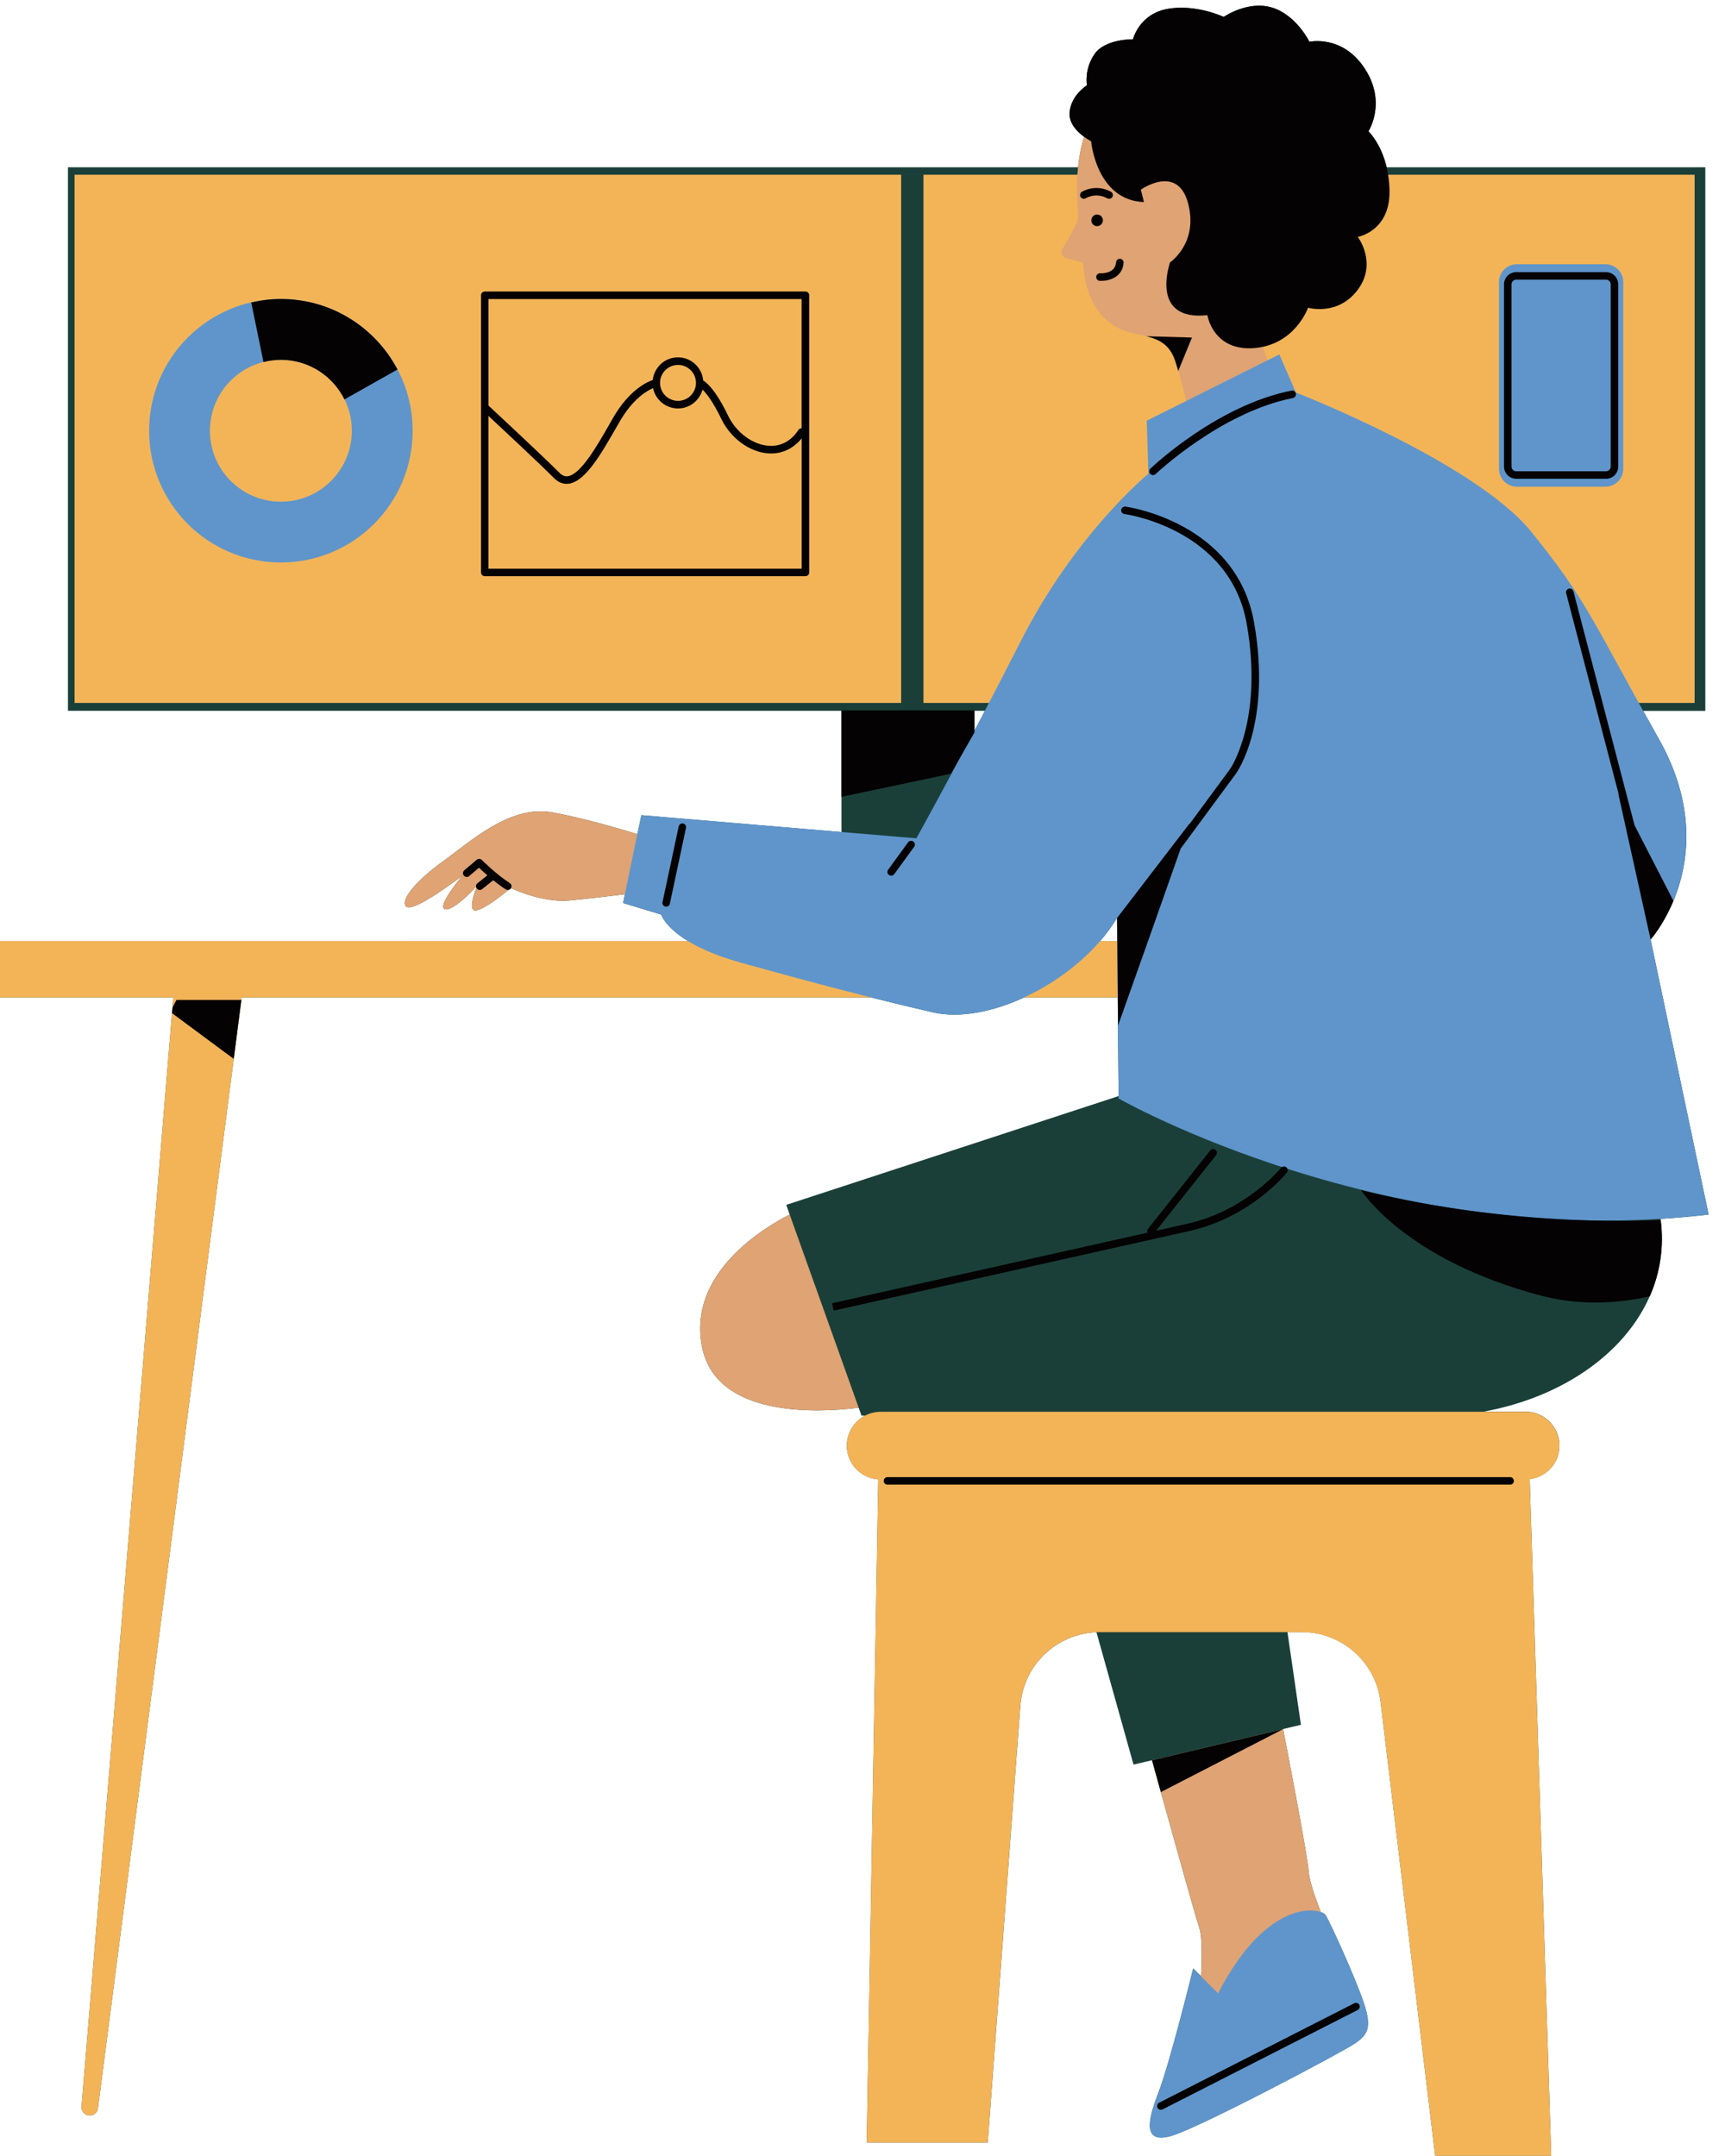
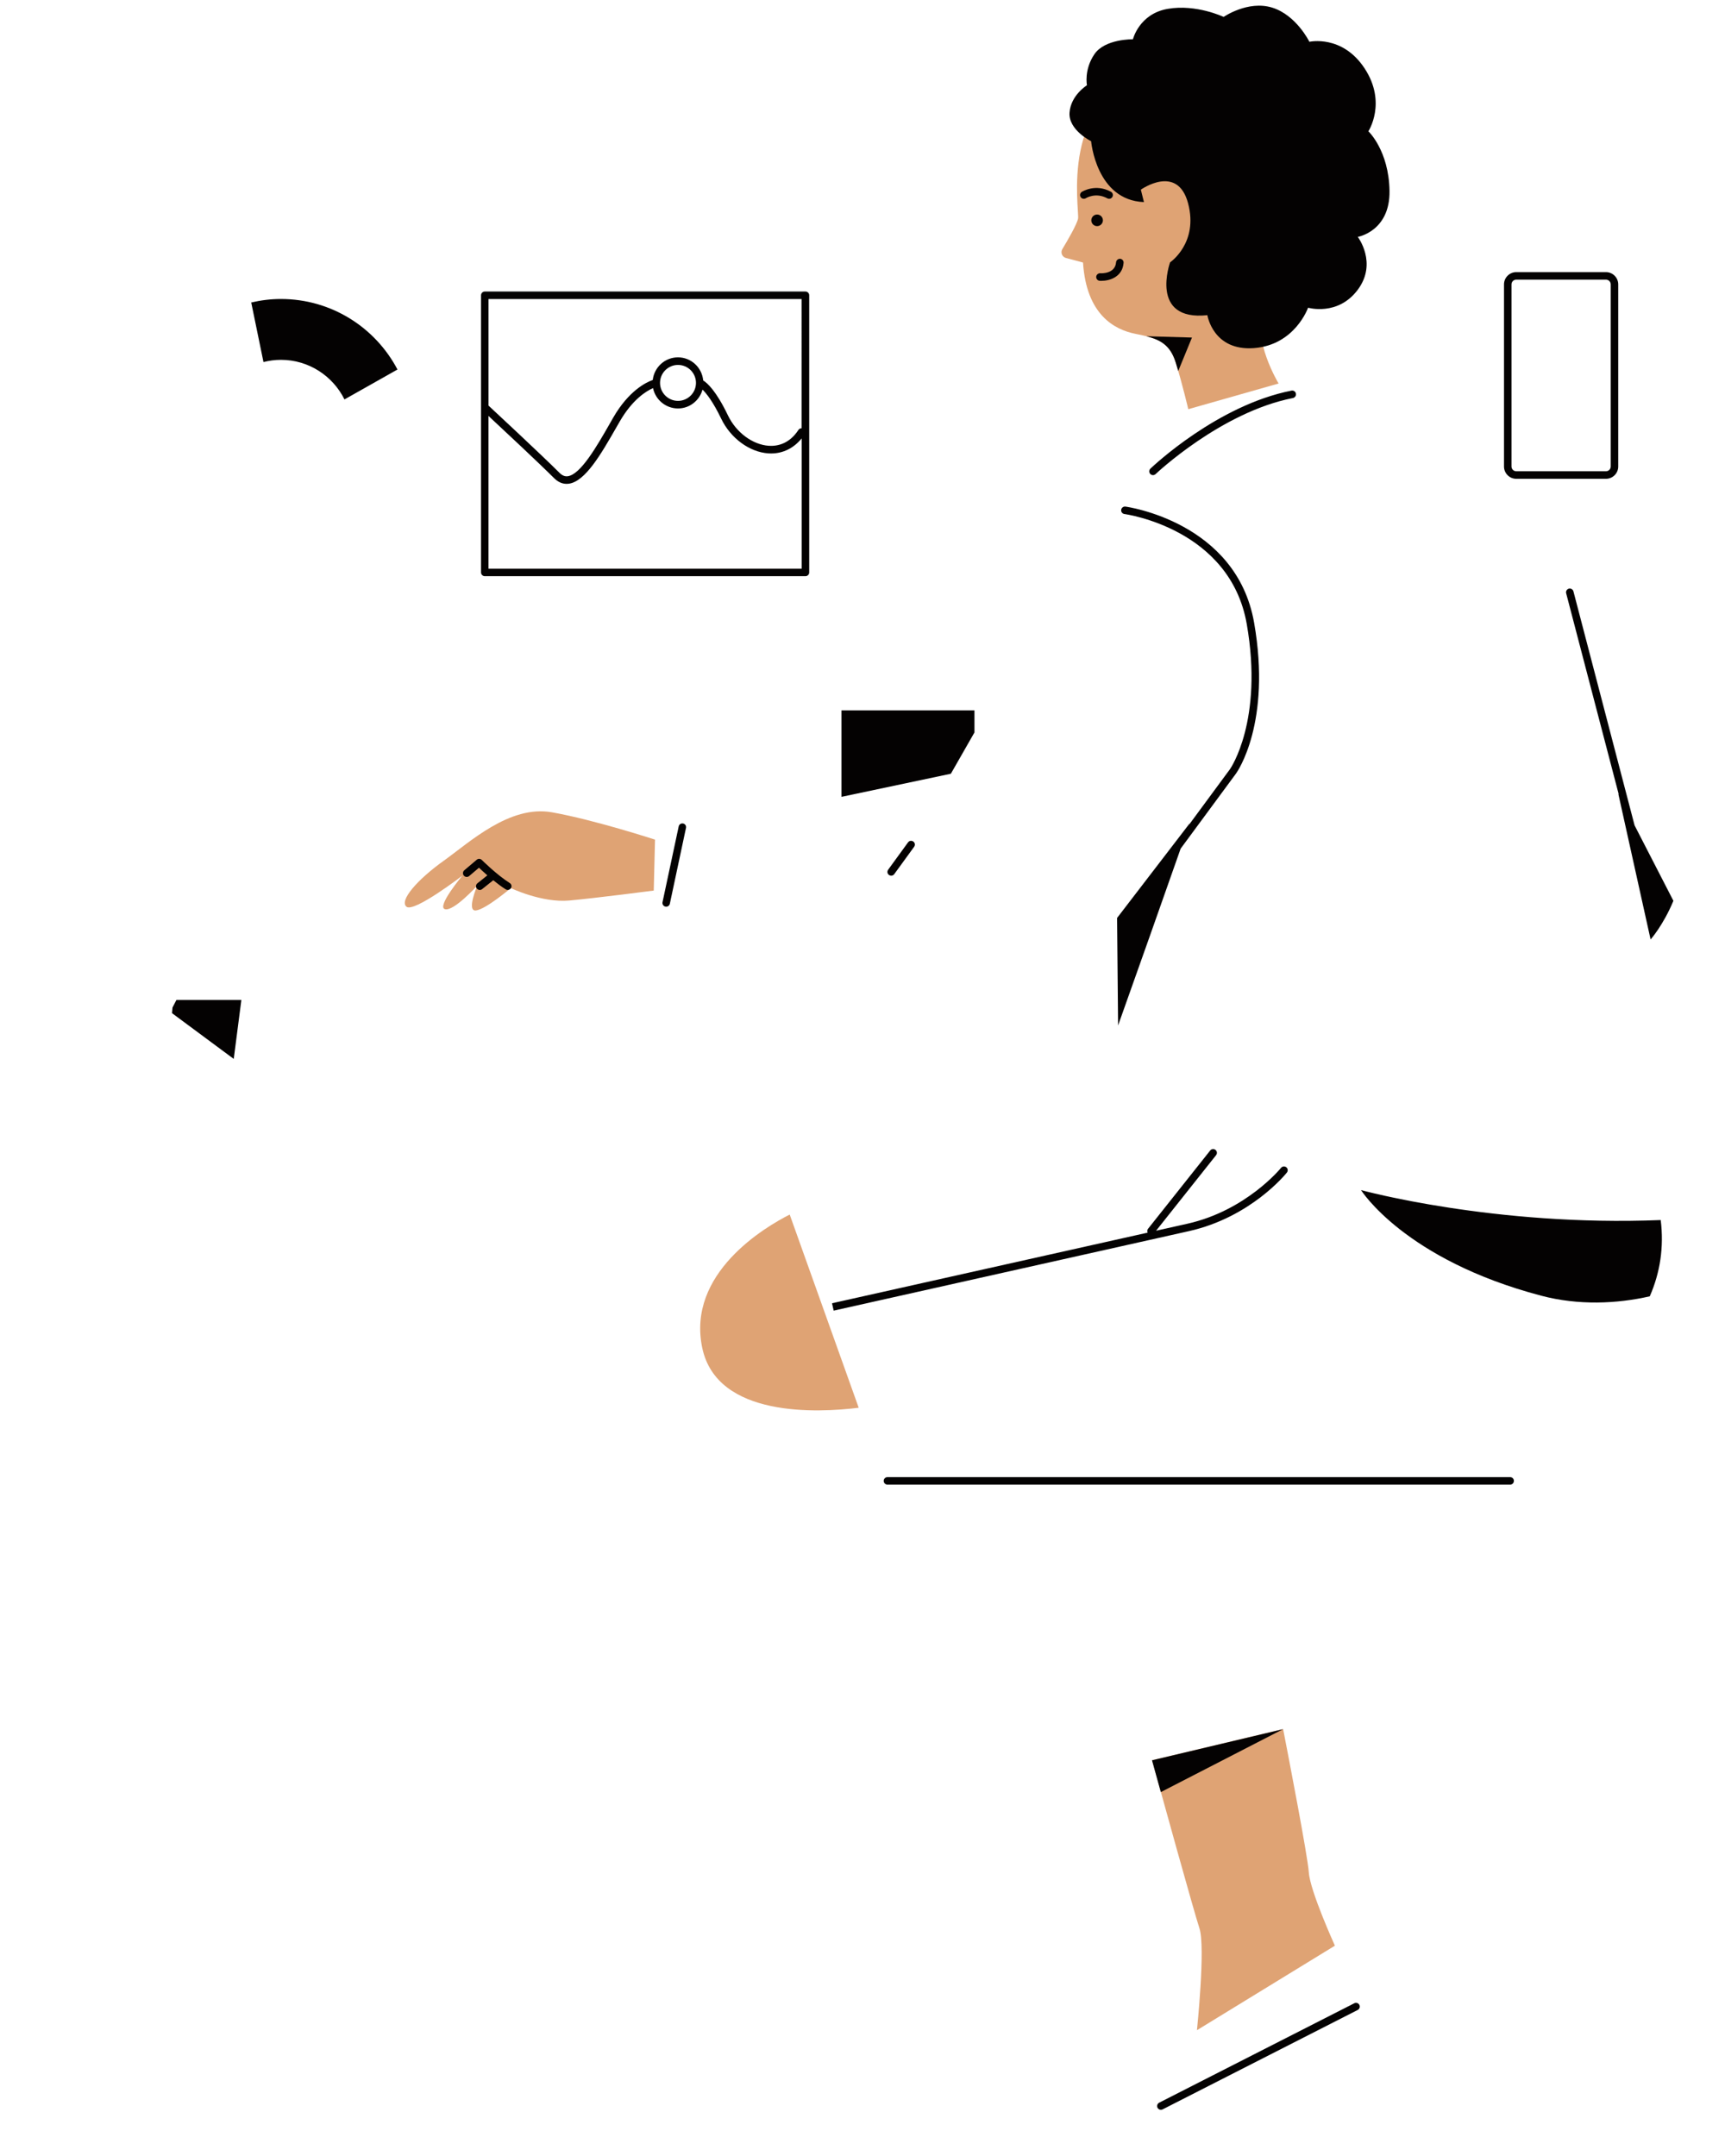
<svg xmlns="http://www.w3.org/2000/svg" fill="#000000" height="494.3" preserveAspectRatio="xMidYMid meet" version="1" viewBox="0.0 -1.3 395.5 494.3" width="395.5" zoomAndPan="magnify">
  <g id="change1_1">
-     <path d="M380.97,280.83c0-0.04-0.01-0.08-0.01-0.12c-0.05-0.83-0.13-1.67-0.25-2.52c3.64-0.23,7.32-0.55,11.03-0.99 l-13.3-63.07c0,0,0.01-0.01,0.04-0.04c0.01-0.01,0.03-0.03,0.04-0.05c0.02-0.02,0.04-0.05,0.07-0.08c0.03-0.03,0.06-0.07,0.09-0.11 c0.02-0.03,0.05-0.06,0.07-0.09c0.05-0.06,0.1-0.12,0.16-0.19c0.02-0.02,0.04-0.05,0.06-0.07c0.3-0.38,0.7-0.92,1.17-1.61 c0.02-0.03,0.04-0.06,0.06-0.09c0.11-0.17,0.23-0.34,0.35-0.53c0.02-0.03,0.04-0.06,0.06-0.09c0.52-0.81,1.08-1.77,1.66-2.88 c0.02-0.05,0.05-0.09,0.07-0.14c0.12-0.24,0.25-0.49,0.37-0.74c0.04-0.09,0.08-0.17,0.12-0.26c0.12-0.25,0.24-0.5,0.36-0.76 c0.04-0.09,0.08-0.19,0.13-0.28c3.55-8.02,6.3-21.49-2.97-37.95c-1.3-2.31-2.5-4.45-3.61-6.46h14.25V37.06h-73.05 c-1.33-5.57-4.18-8.26-4.18-8.26s4.27-6.55-0.85-14.39c-5.13-7.84-12.68-6.13-12.68-6.13s-2.99-6.13-8.55-7.84 c-5.56-1.71-11.11,2.14-11.11,2.14s-6.27-2.99-12.82-1.85c-6.55,1.14-7.98,6.98-7.98,6.98s-6.41-0.14-8.83,3.42 c-2.42,3.56-1.71,7.12-1.71,7.12s-3.7,2.28-3.99,6.27c-0.18,2.49,1.81,4.43,3.33,5.53c-0.74,2.34-1.17,4.74-1.39,7.01H15.58v124.63 h177.35v19.74v8.07l-45.88-3.87l-0.9,4.34c-4.86-1.48-13.18-3.87-19.62-5.01c-9.69-1.71-18.81,6.84-24.79,11.11 c-5.98,4.27-10.26,9.12-8.55,10.54c1.71,1.42,12.82-7.12,12.82-7.12s-5.98,7.12-3.99,7.69c1.73,0.49,6.03-3.94,7.14-5.13 c0.01,0.07,0.04,0.14,0.07,0.21c-0.55,1.42-1.96,5.44-0.09,5.2c1.9-0.24,6.17-3.64,7.54-4.76c0.18-0.06,0.35-0.16,0.46-0.33 c0-0.01,0-0.02,0.01-0.02c0.27,0.13,7.22,3.4,13.37,2.84c3.32-0.3,8.57-0.92,12.77-1.44l-0.42,2.01l8.74,2.66 c0,0,0.84,2.84,6.16,6.08H0v12.92h39.74l-0.19,2.31l0,0l-0.11,1.29l0,0L18.7,481.73c-0.05,0.64,0.22,1.26,0.72,1.65 c1.15,0.9,2.85,0.2,3.04-1.25l32.95-254.71h144.31c4.88,1.23,9.61,2.37,14.2,3.42c6.07,1.39,13.65-0.08,20.88-3.42h21.46l0.21,22.61 l-76.2,24.95l0.79,2.22c-5.59,2.83-23.67,13.42-20.05,30.58c3.39,16.03,26.44,14.89,35.87,13.72l0.64,1.8h0.82 c-2.48,1.3-4.18,3.9-4.18,6.9c0,4.1,3.19,7.43,7.21,7.73l-2.65,152.04h27.74l7.48-100.16c0.69-9.27,8.24-16.47,17.45-16.84 l8.5,30.36l15.45-3.67l-11.21,2.66c0.06,0.23,0.13,0.48,0.21,0.74c0,0.01,0.01,0.03,0.01,0.04c0.2,0.71,0.43,1.54,0.68,2.47 c0.06,0.21,0.12,0.42,0.18,0.64c0.16,0.57,0.32,1.17,0.5,1.8c0.04,0.15,0.08,0.29,0.12,0.44c0.1,0.38,0.21,0.76,0.32,1.16h0 c3.06,11.02,7.89,28.36,8.85,31.24c0.61,1.83,0.59,6.4,0.37,11.01l-1.8-1.8c0,0-5.32,21.66-7.98,28.5 c-2.66,6.84-3.42,11.78,3.04,9.88c6.46-1.9,39.52-19.38,42.18-21.28c2.66-1.9,3.8-3.42,1.9-9.12c-1.9-5.7-7.6-18.24-8.74-20.14 c-0.16-0.27-0.56-0.55-1.15-0.77c-1.34-3.44-2.61-7.15-2.75-9.11c-0.24-3.62-4.58-26.1-5.89-32.85l4.09-0.97l-3.09-21.28h3.26 c9.23,0,17,6.89,18.1,16.05l12.51,104.02h26.6l-4.93-155.12c3.84-0.48,6.83-3.72,6.83-7.69c0-4.3-3.49-7.79-7.79-7.79h-9.59 c18.55-3.38,33.52-14.04,38.81-28.27c0.03-0.09,0.07-0.18,0.11-0.27c0.21-0.58,0.4-1.17,0.57-1.76c0.04-0.12,0.08-0.24,0.11-0.36 c0.17-0.59,0.32-1.18,0.45-1.78c0.03-0.13,0.06-0.25,0.09-0.38c0.13-0.61,0.24-1.22,0.34-1.84c0.02-0.12,0.04-0.23,0.05-0.35 c0.09-0.63,0.16-1.27,0.22-1.92c0.01-0.1,0.02-0.19,0.02-0.29c0.05-0.67,0.08-1.34,0.09-2.02c0-0.07,0-0.14,0-0.21 C381.03,282.25,381.01,281.54,380.97,280.83z M225.83,161.69c-0.82,1.57-1.63,3.1-2.41,4.58v-4.58H225.83z M252.23,214.5 c1.47-1.7,2.77-3.48,3.87-5.32l0.05,5.32H252.23z" fill="#1a3f39" />
-   </g>
+     </g>
  <g id="change2_1">
-     <path d="M350.72,337.89l4.93,155.12h-26.6L316.54,389c-1.1-9.16-8.87-16.05-18.1-16.05h-46.33 c-9.54,0-17.47,7.36-18.18,16.87l-7.48,100.16h-27.74l2.65-152.04c-4.03-0.3-7.21-3.63-7.21-7.73c0-4.3,3.49-7.79,7.79-7.79h147.81 c4.3,0,7.79,3.49,7.79,7.79C357.55,334.17,354.56,337.41,350.72,337.89z M0,227.42h39.74L18.7,481.73 c-0.05,0.64,0.22,1.26,0.72,1.65c1.15,0.9,2.85,0.2,3.04-1.25l32.95-254.71h303.27V214.5H0V227.42z M206.61,38.77H17.1v121.11 h189.51V38.77z M211.73,38.77v121.11h176.8V38.77H211.73z" fill="#f3b458" />
-   </g>
+     </g>
  <g id="change3_1">
-     <path d="M260.28,75.24c-4.75-0.95-11.21-4.37-11.97-16.34l-3.91-1.04c-0.89-0.24-1.3-1.25-0.83-2.04 c1.26-2.09,3.34-5.67,3.6-6.99c0.38-1.9-4.56-28.69,16.91-32.68c21.47-3.99,40.09,6.08,38,23.18c-2.09,17.1-9.12,25.46-12.16,31.16 c-3.04,5.7,3.23,16.15,3.23,16.15l-20.71,5.89c0,0-1.33-5.7-2.85-10.64C268.06,76.95,265.02,76.19,260.28,75.24z M101.74,196.07 c-5.98,4.27-10.26,9.12-8.55,10.54c1.71,1.42,12.82-7.12,12.82-7.12s-5.98,7.12-3.99,7.69c1.99,0.57,7.41-5.41,7.41-5.41 s-2.56,5.98-0.29,5.7c2.28-0.29,7.98-5.13,7.98-5.13s7.12,3.42,13.39,2.85c6.27-0.57,19.38-2.28,19.38-2.28l0.29-11.68 c0,0-13.96-4.56-23.65-6.27C116.84,183.25,107.72,191.8,101.74,196.07z M161.01,307.78c3.39,16.03,26.44,14.89,35.87,13.72 l-15.82-44.3C175.47,280.03,157.39,290.63,161.01,307.78z M306.06,444.85c0,0-5.7-12.54-5.98-16.81c-0.24-3.62-4.58-26.1-5.89-32.85 l-30.05,7.14c2.08,7.53,9.64,34.85,10.86,38.53c1.42,4.27-0.57,23.37-0.57,23.37L306.06,444.85z" fill="#dfa374" />
+     <path d="M260.28,75.24c-4.75-0.95-11.21-4.37-11.97-16.34l-3.91-1.04c-0.89-0.24-1.3-1.25-0.83-2.04 c1.26-2.09,3.34-5.67,3.6-6.99c0.38-1.9-4.56-28.69,16.91-32.68c21.47-3.99,40.09,6.08,38,23.18c-2.09,17.1-9.12,25.46-12.16,31.16 c-3.04,5.7,3.23,16.15,3.23,16.15l-20.71,5.89c0,0-1.33-5.7-2.85-10.64C268.06,76.95,265.02,76.19,260.28,75.24z M101.74,196.07 c-5.98,4.27-10.26,9.12-8.55,10.54c1.71,1.42,12.82-7.12,12.82-7.12s-5.98,7.12-3.99,7.69c1.99,0.57,7.41-5.41,7.41-5.41 s-2.56,5.98-0.29,5.7c2.28-0.29,7.98-5.13,7.98-5.13s7.12,3.42,13.39,2.85c6.27-0.57,19.38-2.28,19.38-2.28l0.29-11.68 c0,0-13.96-4.56-23.65-6.27C116.84,183.25,107.72,191.8,101.74,196.07M161.01,307.78c3.39,16.03,26.44,14.89,35.87,13.72 l-15.82-44.3C175.47,280.03,157.39,290.63,161.01,307.78z M306.06,444.85c0,0-5.7-12.54-5.98-16.81c-0.24-3.62-4.58-26.1-5.89-32.85 l-30.05,7.14c2.08,7.53,9.64,34.85,10.86,38.53c1.42,4.27-0.57,23.37-0.57,23.37L306.06,444.85z" fill="#dfa374" />
  </g>
  <g id="change4_1">
-     <path d="M391.74,277.19c-73.33,8.74-135.27-26.6-135.27-26.6l-0.38-41.42c-8.36,14.06-28.88,24.7-42.18,21.66 c-13.3-3.04-27.74-6.84-44.08-11.4s-18.24-11.02-18.24-11.02l-8.74-2.66l4.18-20.14l63.07,5.32c0,0,11.4-20.52,23.94-45.22 c12.54-24.7,29.26-38.38,29.26-38.38l-0.38-12.16l30.4-15.2l3.8,8.74c0,0,41.04,15.96,53.95,31.92 c12.92,15.96,14.06,20.52,29.26,47.5s-1.9,45.98-1.9,45.98L391.74,277.19z M303.97,437.92c-1.14-1.9-13.3-4.18-24.7,17.86l-5.7-5.7 c0,0-5.32,21.66-7.98,28.5c-2.66,6.84-3.42,11.78,3.04,9.88c6.46-1.9,39.52-19.38,42.18-21.28c2.66-1.9,3.8-3.42,1.9-9.12 C310.81,452.36,305.11,439.82,303.97,437.92z M94.61,97.47c0,16.68-13.52,30.21-30.21,30.21c-16.68,0-30.21-13.52-30.21-30.21 c0-16.68,13.52-30.21,30.21-30.21C81.09,67.26,94.61,80.79,94.61,97.47z M80.67,97.47c0-8.98-7.28-16.27-16.27-16.27 c-8.98,0-16.27,7.28-16.27,16.27c0,8.98,7.28,16.27,16.27,16.27C73.39,113.74,80.67,106.46,80.67,97.47z M347.77,110.3h20.31 c2.26,0,4.09-1.83,4.09-4.09V63.38c0-2.26-1.83-4.09-4.09-4.09h-20.31c-2.26,0-4.09,1.83-4.09,4.09v42.82 C343.68,108.46,345.51,110.3,347.77,110.3z" fill="#5f95cb" />
-   </g>
+     </g>
  <g id="change5_1">
    <path d="M245.22,24.52c0.28-3.99,3.99-6.27,3.99-6.27s-0.71-3.56,1.71-7.12c2.42-3.56,8.83-3.42,8.83-3.42 s1.42-5.84,7.98-6.98c6.55-1.14,12.82,1.85,12.82,1.85s5.56-3.85,11.11-2.14c5.56,1.71,8.55,7.84,8.55,7.84s7.55-1.71,12.68,6.13 c5.13,7.84,0.85,14.39,0.85,14.39s4.7,4.42,4.84,13.68s-7.27,10.54-7.27,10.54s4.56,5.98,0,12.11c-4.56,6.13-11.4,4.13-11.4,4.13 s-2.99,8.55-12.4,9.26c-9.4,0.71-10.69-7.55-10.69-7.55c-13.39,1.42-8.55-12.11-8.55-12.11s6.55-4.42,4.13-13.54 c-2.42-9.12-10.83-3.13-10.83-3.13l0.71,2.85c-10.97-0.43-12.11-13.96-12.11-13.96S244.93,28.51,245.22,24.52z M251.54,50.55 c0.73,0,1.33-0.6,1.33-1.33c0-0.73-0.6-1.33-1.33-1.33c-0.73,0-1.33,0.6-1.33,1.33C250.21,49.95,250.8,50.55,251.54,50.55z M253.88,44.18c0.13,0.07,0.27,0.11,0.41,0.11c0.31,0,0.6-0.16,0.76-0.45c0.23-0.42,0.07-0.94-0.34-1.17 c-3.54-1.93-6.55-0.05-6.68,0.03c-0.4,0.26-0.52,0.79-0.26,1.19c0.26,0.4,0.79,0.51,1.19,0.26 C248.98,44.13,251.22,42.73,253.88,44.18z M252.14,63.09c0.12,0.01,0.24,0.01,0.37,0.01c1.84,0,4.84-0.84,5.1-4.13 c0.04-0.48-0.32-0.89-0.79-0.93c-0.44-0.03-0.89,0.32-0.93,0.79c-0.21,2.66-3.3,2.55-3.64,2.53c-0.46-0.03-0.88,0.33-0.92,0.81 C251.31,62.65,251.67,63.06,252.14,63.09z M269.58,81.89c0.19,0.62,0.38,1.25,0.56,1.88l3.15-7.67l-10.47-0.3 C266.13,76.64,268.36,77.9,269.58,81.89z M297.12,88.95c-0.09-0.47-0.54-0.77-1.01-0.68c-16.96,3.34-31.73,17.3-32.35,17.89 c-0.34,0.33-0.36,0.87-0.03,1.22c0.17,0.18,0.4,0.27,0.62,0.27c0.21,0,0.43-0.08,0.6-0.24c0.15-0.14,15.03-14.21,31.49-17.44 C296.91,89.87,297.22,89.41,297.12,88.95z M270.69,193.3l12.71-17.24c0.33-0.47,8.14-11.67,4.14-34.56 c-4.05-23.16-29.27-26.61-29.52-26.64c-0.46-0.05-0.9,0.27-0.96,0.75c-0.06,0.47,0.27,0.9,0.75,0.96 c0.24,0.03,24.21,3.34,28.04,25.23c3.87,22.11-3.76,33.15-3.83,33.25l-9.36,12.7c0.05-0.13,0.08-0.22,0.08-0.22l-16.62,21.66 l0.23,24.65C260.06,223.47,267.2,203.23,270.69,193.3z M378.44,214.12c0,0,2.88-3.21,5.23-8.86l-8.9-17.3l-14.02-53.66 c-0.12-0.46-0.59-0.73-1.05-0.62c-0.46,0.12-0.74,0.59-0.62,1.05l12.07,46.18l-0.12-0.23L378.44,214.12z M116.88,201.19 c-3.02-1.92-6.37-5.26-6.41-5.3c-0.32-0.32-0.83-0.34-1.17-0.05l-2.85,2.42c-0.36,0.31-0.41,0.85-0.1,1.22 c0.31,0.36,0.86,0.41,1.22,0.1l2.25-1.91c0.44,0.42,1.12,1.05,1.92,1.75l-2.28,1.82c-0.37,0.3-0.43,0.84-0.13,1.21 c0.17,0.21,0.42,0.32,0.67,0.32c0.19,0,0.38-0.06,0.54-0.19l2.55-2.04c0.91,0.74,1.89,1.48,2.86,2.09c0.14,0.09,0.3,0.13,0.46,0.13 c0.29,0,0.56-0.14,0.73-0.4C117.4,201.97,117.28,201.44,116.88,201.19z M223.42,166.65v-5.06h-30.49v19.83l25.08-5.3L223.42,166.65z M185.53,66.41v63.55c0,0.48-0.39,0.86-0.86,0.86h-73.52c-0.48,0-0.86-0.39-0.86-0.86V66.41c0-0.48,0.39-0.86,0.86-0.86h73.52 C185.14,65.55,185.53,65.93,185.53,66.41z M112,67.27V91.7c0,0,0.01,0,0.01,0.01c0.12,0.11,12.03,11.17,16.27,15.41 c0.62,0.62,1.23,0.87,1.89,0.78c2.96-0.39,6.67-6.87,9.65-12.08l0.77-1.35c3.57-6.19,7.56-8.11,9.07-8.64 c0.33-2.91,2.78-5.19,5.78-5.19c3.04,0,5.51,2.34,5.79,5.3c0.97,0.6,3,2.44,5.67,8.01c1.88,3.92,5.65,6.72,9.37,6.97 c1.94,0.12,4.68-0.4,6.8-3.65c0.16-0.25,0.44-0.37,0.71-0.37V67.27H112z M155.45,82.38c-2.27,0-4.12,1.85-4.12,4.12 s1.85,4.12,4.12,4.12s4.12-1.85,4.12-4.12S157.73,82.38,155.45,82.38z M183.8,129.1V99.23c-1.83,2.24-4.27,3.45-7,3.45 c-0.21,0-0.42-0.01-0.63-0.02c-4.32-0.28-8.67-3.48-10.81-7.94c-1.89-3.93-3.39-5.8-4.29-6.68c-0.68,2.48-2.93,4.32-5.62,4.32 c-2.82,0-5.18-2.01-5.73-4.67c-1.53,0.68-4.71,2.6-7.63,7.66l-0.77,1.34c-3.5,6.11-7.12,12.42-10.92,12.93 c-0.17,0.02-0.33,0.03-0.5,0.03c-1.03,0-1.98-0.44-2.85-1.3c-3.43-3.43-11.94-11.38-15.06-14.28v35.04H183.8z M64.4,67.26 c-2.34,0-4.61,0.29-6.8,0.8c0.8,3.87,1.81,8.83,2.81,13.66c1.28-0.32,2.61-0.51,3.99-0.51c6.4,0,11.92,3.71,14.58,9.08 c3.9-2.22,8.12-4.6,12.15-6.86C86.08,73.82,76.01,67.26,64.4,67.26z M344.83,105.67V63.91c0-1.55,1.26-2.81,2.81-2.81h20.57 c1.55,0,2.81,1.26,2.81,2.81v41.77c0,1.55-1.26,2.81-2.81,2.81h-20.57C346.09,108.49,344.83,107.23,344.83,105.67z M346.55,105.67 c0,0.6,0.49,1.09,1.09,1.09h20.57c0.6,0,1.09-0.49,1.09-1.09V63.91c0-0.6-0.49-1.09-1.09-1.09h-20.57c-0.6,0-1.09,0.49-1.09,1.09 V105.67z M346.24,337.41H203.47c-0.48,0-0.86,0.39-0.86,0.86c0,0.48,0.39,0.86,0.86,0.86h142.77c0.48,0,0.86-0.39,0.86-0.86 C347.11,337.8,346.72,337.41,346.24,337.41z M310.51,458.05l-44.74,22.8c-0.42,0.22-0.59,0.74-0.38,1.16 c0.15,0.3,0.46,0.47,0.77,0.47c0.13,0,0.27-0.03,0.39-0.09l44.74-22.8c0.42-0.22,0.59-0.74,0.38-1.16 C311.46,458,310.93,457.84,310.51,458.05z M39.55,229.73l-0.11,1.29l14.15,10.49l1.75-13.52H40.45L39.55,229.73z M294.18,395.2 l-30.05,7.14c0.45,1.64,1.17,4.22,2.02,7.29L294.18,395.2z M156.63,187.53c-0.47-0.1-0.92,0.2-1.02,0.66l-3.71,17.38 c-0.1,0.47,0.2,0.92,0.66,1.02c0.06,0.01,0.12,0.02,0.18,0.02c0.4,0,0.76-0.28,0.84-0.68l3.7-17.38 C157.39,188.09,157.1,187.63,156.63,187.53z M312.05,271.59c0,0,9.97,15.96,41.32,24.22c8.52,2.25,17.33,1.86,24.88,0.14 c2.35-5.35,3.29-11.25,2.51-17.49C342.67,280.01,312.05,271.59,312.05,271.59z M208.19,191.86l-4.56,6.27 c-0.28,0.39-0.2,0.93,0.19,1.2c0.15,0.11,0.33,0.17,0.51,0.17c0.27,0,0.53-0.12,0.7-0.36l4.56-6.27c0.28-0.39,0.2-0.93-0.19-1.2 C209,191.39,208.47,191.47,208.19,191.86z M295.05,267.57c0.3-0.37,0.24-0.92-0.13-1.21c-0.37-0.3-0.91-0.24-1.21,0.13 c-0.08,0.1-7.97,9.78-21.46,12.81c-1.69,0.38-4.16,0.93-7.19,1.61l13.76-17.33c0.3-0.37,0.23-0.92-0.14-1.21 c-0.37-0.3-0.92-0.24-1.21,0.14l-14.25,17.95c-0.21,0.26-0.23,0.6-0.1,0.89c-23.07,5.17-72.36,16.19-72.36,16.19l0.38,1.69 c0,0,67.54-15.1,81.5-18.24C286.72,277.82,294.72,267.99,295.05,267.57z" fill="#040202" />
  </g>
</svg>